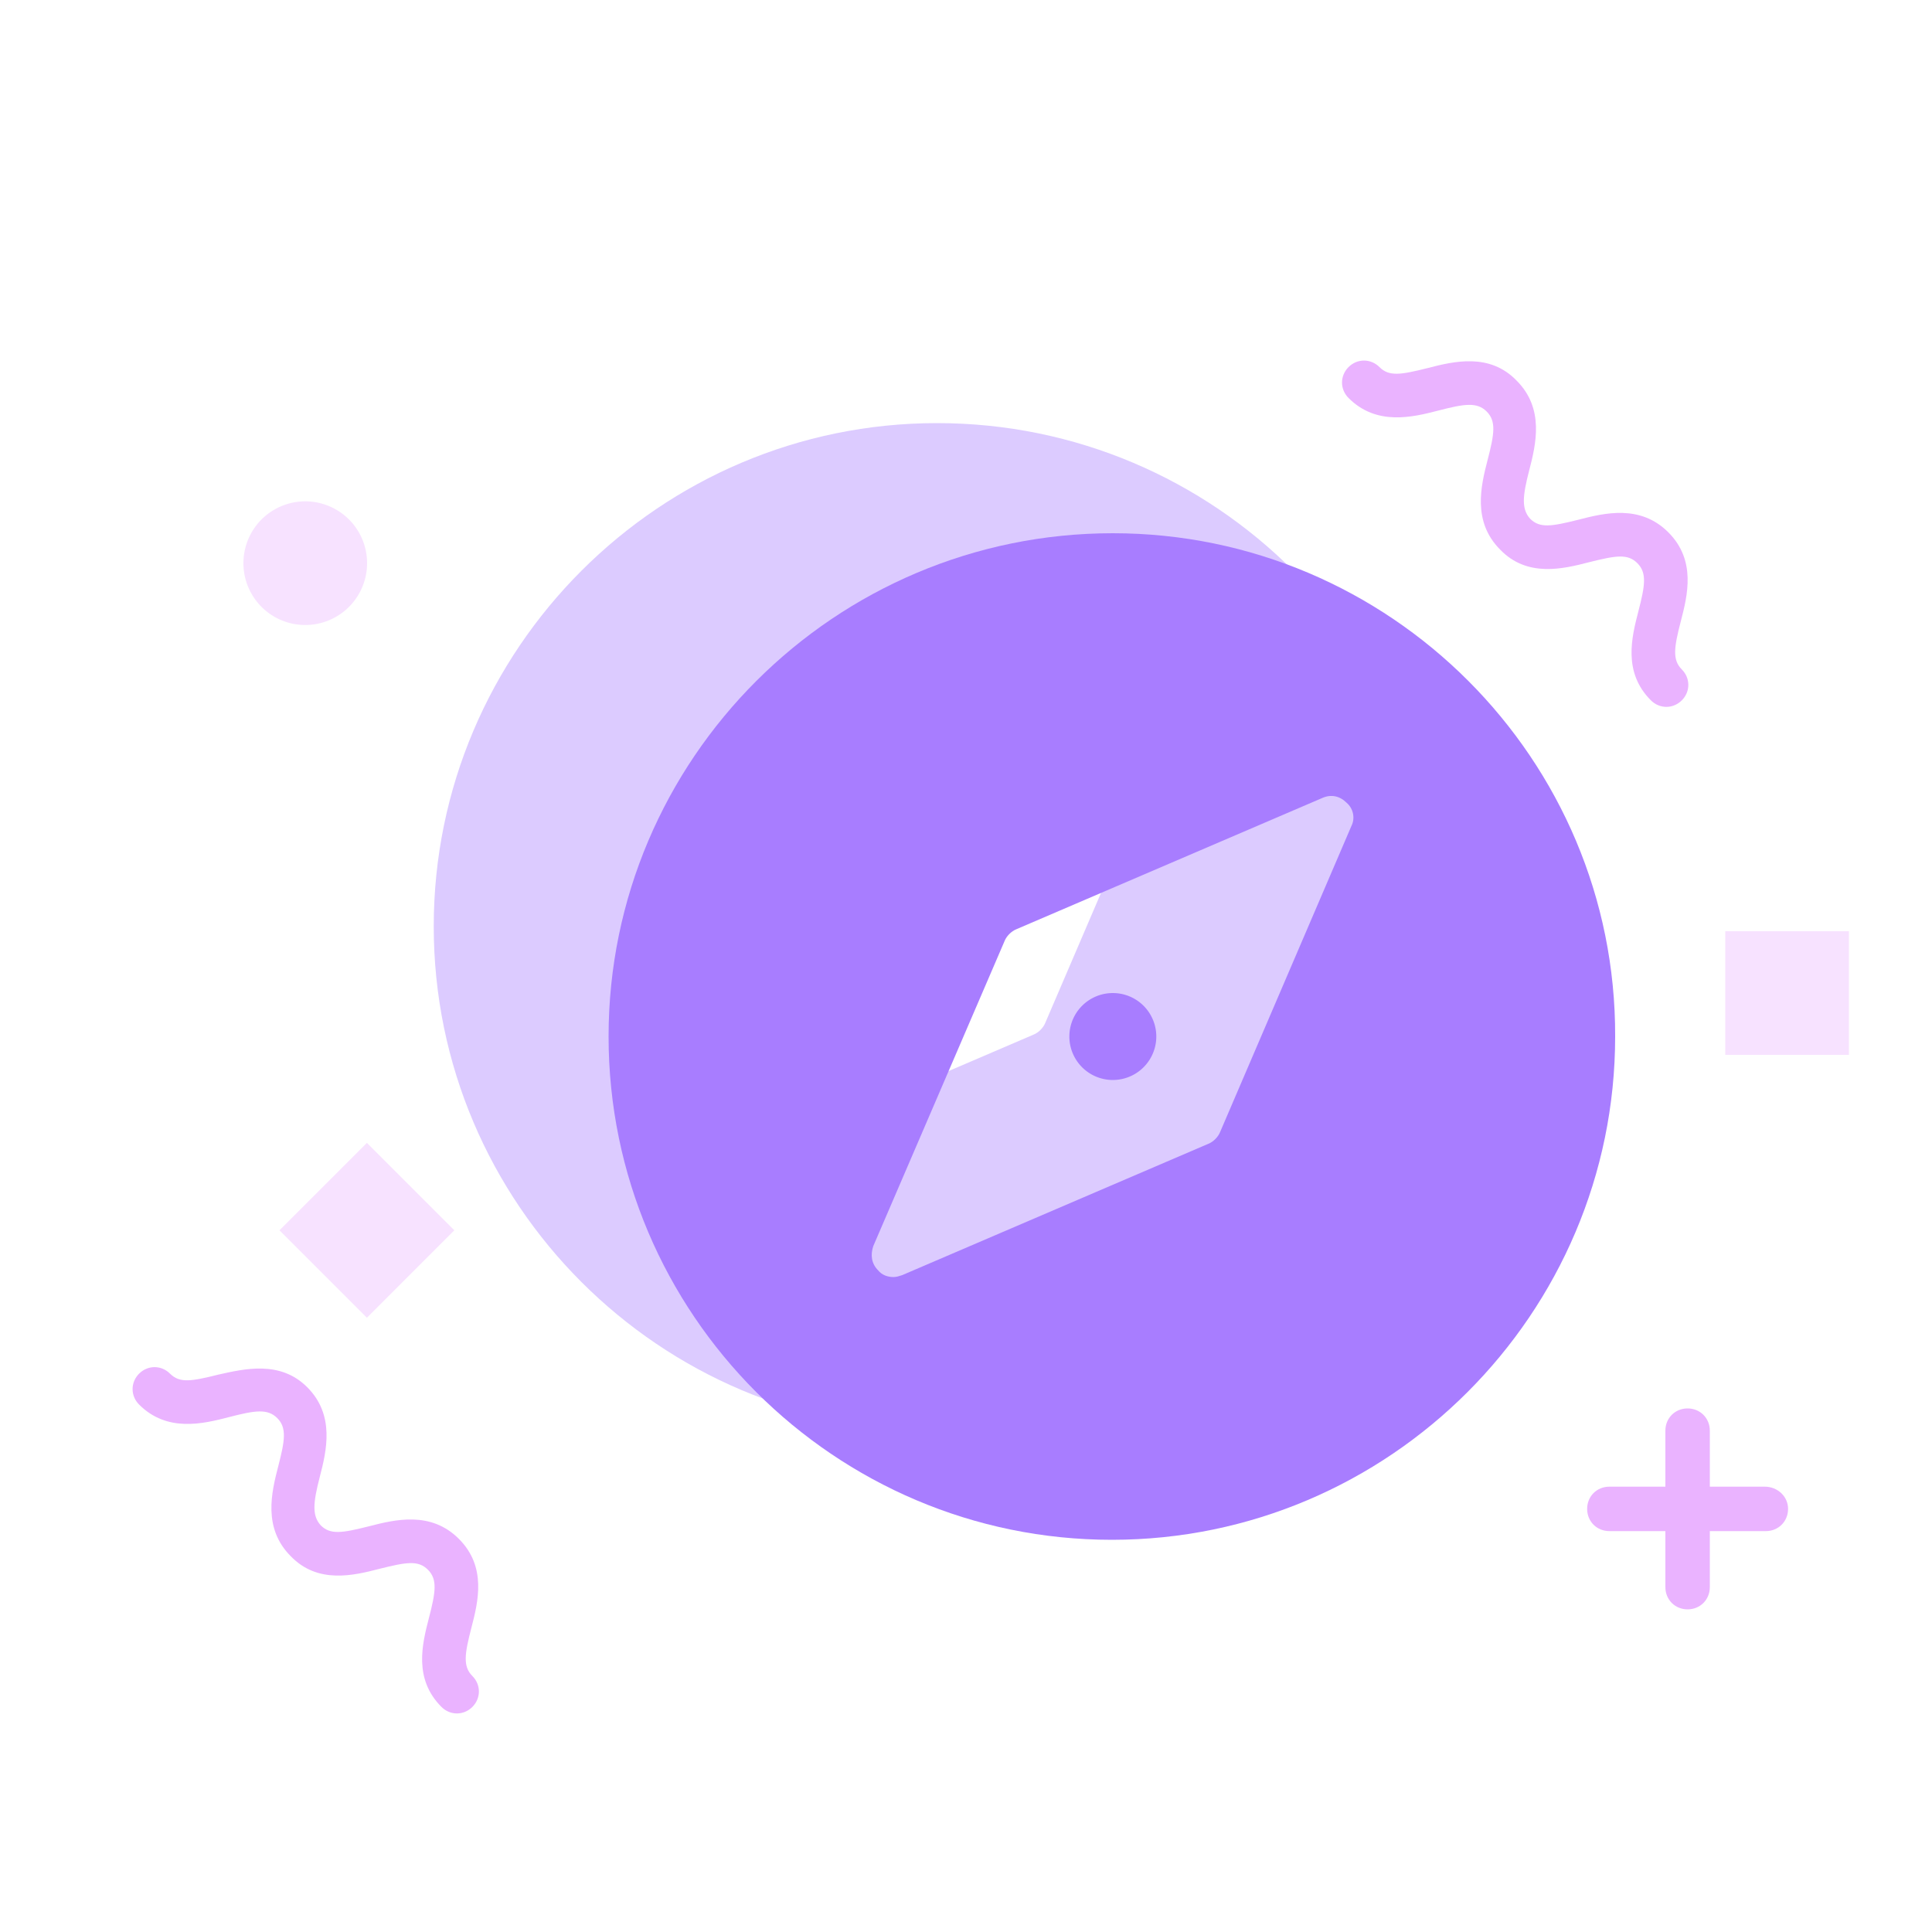
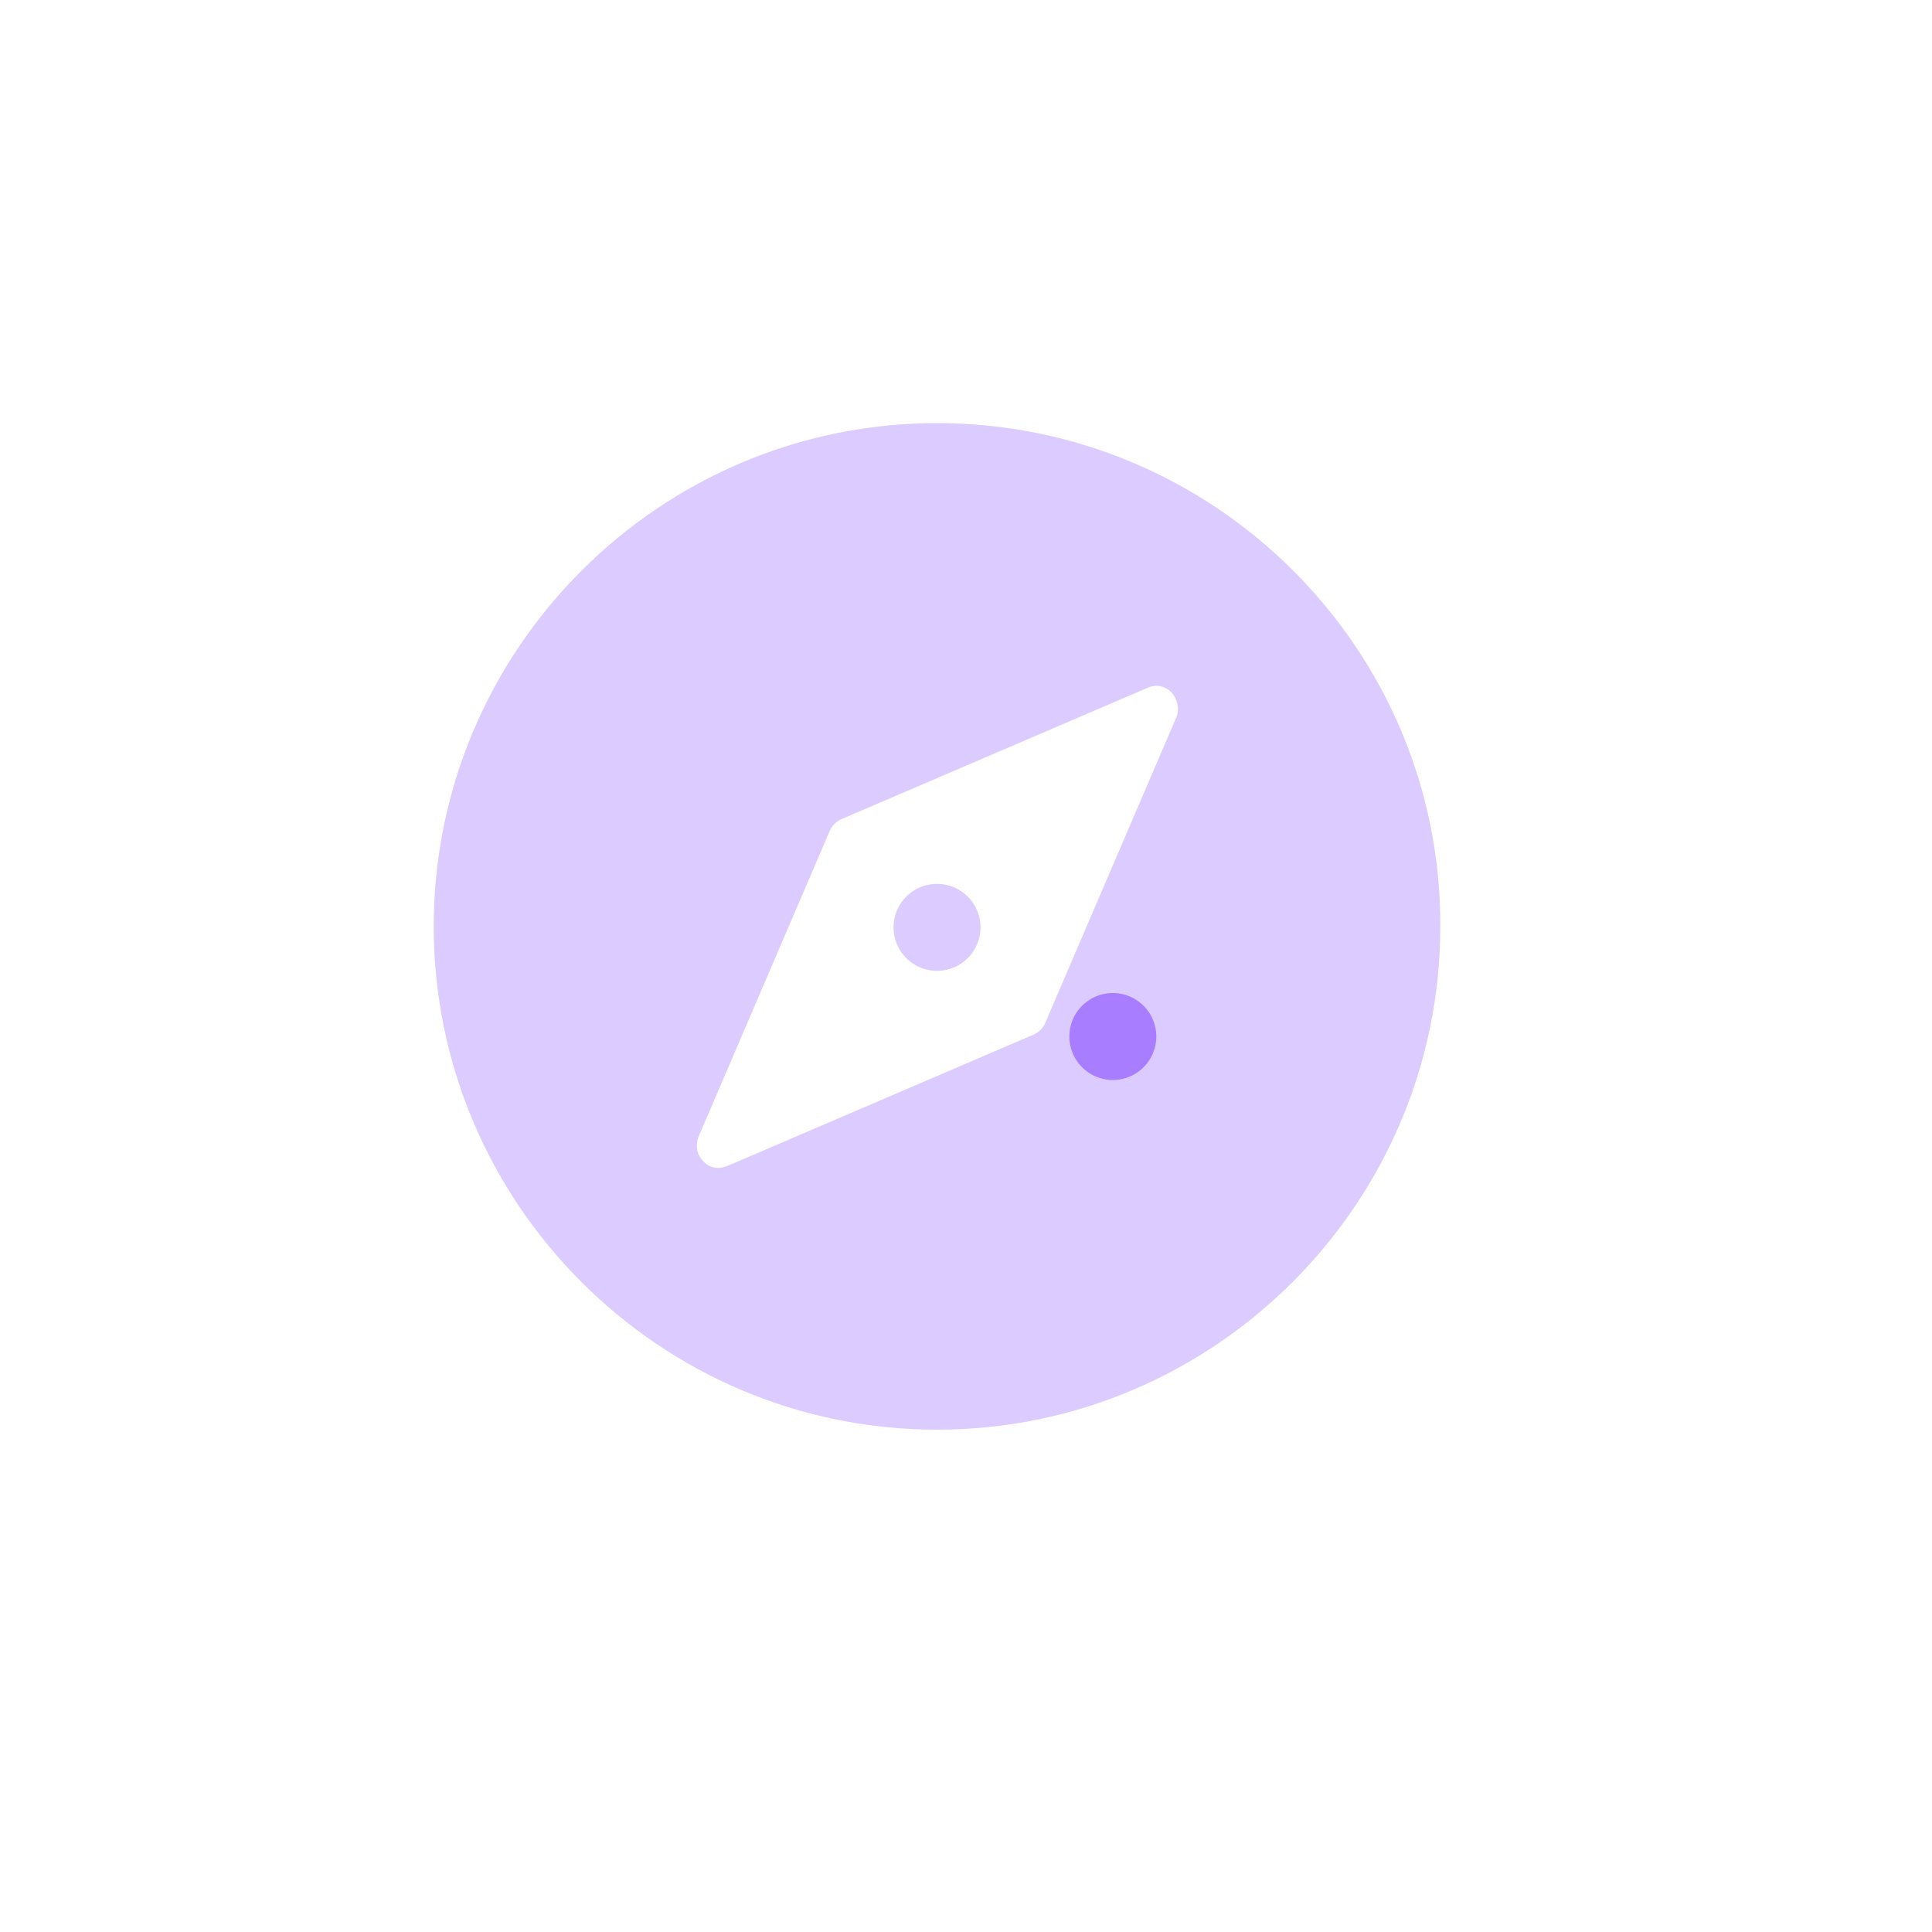
<svg xmlns="http://www.w3.org/2000/svg" t="1598507450332" class="icon" viewBox="0 0 1024 1024" version="1.1" p-id="1867" width="200" height="200">
  <defs>
    <style type="text/css" />
  </defs>
  <path d="M496.64 224.256c-146.944 0-266.752 119.808-266.752 266.752 0 146.944 119.808 266.752 266.752 266.752s266.752-119.808 266.752-266.752c0.512-146.944-119.296-266.752-266.752-266.752z m126.976 155.648l-69.632 162.304c-1.024 2.56-3.584 5.12-6.144 6.144l-162.304 69.632c-1.536 0.512-3.072 1.024-4.608 1.024-3.072 0-6.144-1.024-8.192-3.584-3.584-3.584-4.096-8.192-2.56-12.8L439.808 440.32c1.024-2.56 3.584-5.12 6.144-6.144l162.304-69.632c4.608-2.048 9.216-1.024 12.8 2.56 3.072 3.584 4.096 8.704 2.56 12.8z" fill="#DCCBFF" p-id="1868" />
  <path d="M496.64 491.52m-23.04 0a23.04 23.04 0 1 0 46.08 0 23.04 23.04 0 1 0-46.08 0Z" fill="#DCCBFF" p-id="1869" />
-   <path d="M589.824 282.624C442.368 282.624 322.56 402.432 322.56 549.376c0 146.944 119.808 266.752 266.752 266.752s266.752-119.808 266.752-266.752c0.512-146.944-119.296-266.752-266.24-266.752z m126.464 155.136l-69.632 162.304c-1.024 2.56-3.584 5.12-6.144 6.144L478.208 675.84c-1.536 0.512-3.072 1.024-4.608 1.024-3.072 0-6.144-1.024-8.192-3.584-3.584-3.584-4.096-8.192-2.56-12.8L532.48 498.688c1.024-2.56 3.584-5.12 6.144-6.144l162.304-69.632c4.608-2.048 9.216-1.024 12.8 2.56 3.584 3.072 4.608 8.192 2.56 12.288z" fill="#A87DFF" p-id="1870" />
  <path d="M589.824 549.376m-23.04 0a23.04 23.04 0 1 0 46.08 0 23.04 23.04 0 1 0-46.08 0Z" fill="#A87DFF" p-id="1871" />
-   <path d="M935.424 787.968H906.24v-29.696c0-6.656-5.12-11.776-11.776-11.776-6.656 0-11.776 5.12-11.776 11.776v29.696h-29.696c-6.656 0-11.776 5.12-11.776 11.776s5.12 11.776 11.776 11.776h29.696v29.696c0 6.656 5.12 11.776 11.776 11.776 6.656 0 11.776-5.12 11.776-11.776v-29.696h29.696c6.656 0 11.776-5.12 11.776-11.776s-5.632-11.776-12.288-11.776zM803.84 201.728c14.848 14.848 10.24 33.792 6.656 47.616-3.584 13.824-4.096 20.48 0.512 25.6 5.12 5.12 11.264 4.096 25.6 0.512 13.824-3.584 32.768-8.192 47.616 6.656 14.848 14.848 10.24 33.28 6.656 47.104-3.584 13.824-4.608 20.48 0.512 25.6 4.608 4.608 4.608 11.776 0 16.384-4.608 4.608-11.776 4.608-16.384 0-14.848-14.848-10.24-33.28-6.656-47.104 3.584-13.824 4.608-20.48-0.512-25.6s-11.264-4.096-25.6-0.512c-13.824 3.584-32.768 8.192-47.104-6.656-14.848-14.848-10.24-33.792-6.656-47.616 3.584-13.824 4.608-20.48-0.512-25.6s-11.776-4.096-25.6-0.512c-13.824 3.584-32.768 8.192-47.616-6.656-4.608-4.608-4.608-11.776 0-16.384 4.608-4.608 11.776-4.608 16.384 0 5.12 5.12 11.264 4.096 25.6 0.512 13.824-3.584 32.768-8.192 47.104 6.656zM162.816 735.232c14.848 14.848 10.24 33.792 6.656 47.616-3.584 13.824-4.096 20.48 0.512 25.6 5.12 5.12 11.264 4.096 25.6 0.512 13.824-3.584 32.768-8.192 47.616 6.656 14.848 14.848 10.24 33.28 6.656 47.104-3.584 13.824-4.608 20.48 0.512 25.6 4.608 4.608 4.608 11.776 0 16.384-4.608 4.608-11.776 4.608-16.384 0-14.848-14.848-10.24-33.28-6.656-47.104 3.584-13.824 4.608-20.48-0.512-25.6s-11.264-4.096-25.6-0.512c-13.824 3.584-32.768 8.192-47.104-6.656-14.848-14.848-10.24-33.792-6.656-47.616 3.584-13.824 4.608-20.48-0.512-25.6s-11.776-4.096-25.6-0.512c-13.824 3.584-32.768 8.192-47.616-6.656-4.608-4.608-4.608-11.776 0-16.384 4.608-4.608 11.776-4.608 16.384 0 5.12 5.12 11.264 4.096 25.6 0.512 13.824-3.072 32.768-7.68 47.104 6.656z" fill="#EAB3FF" p-id="1872" />
-   <path d="M914.432 493.568h65.536v65.536h-65.536zM148.122 652.093l46.346-46.341 46.336 46.336-46.336 46.346z" fill="#F7E2FF" p-id="1873" />
-   <path d="M161.792 298.496m-32.768 0a32.768 32.768 0 1 0 65.536 0 32.768 32.768 0 1 0-65.536 0Z" fill="#F7E2FF" p-id="1874" />
</svg>